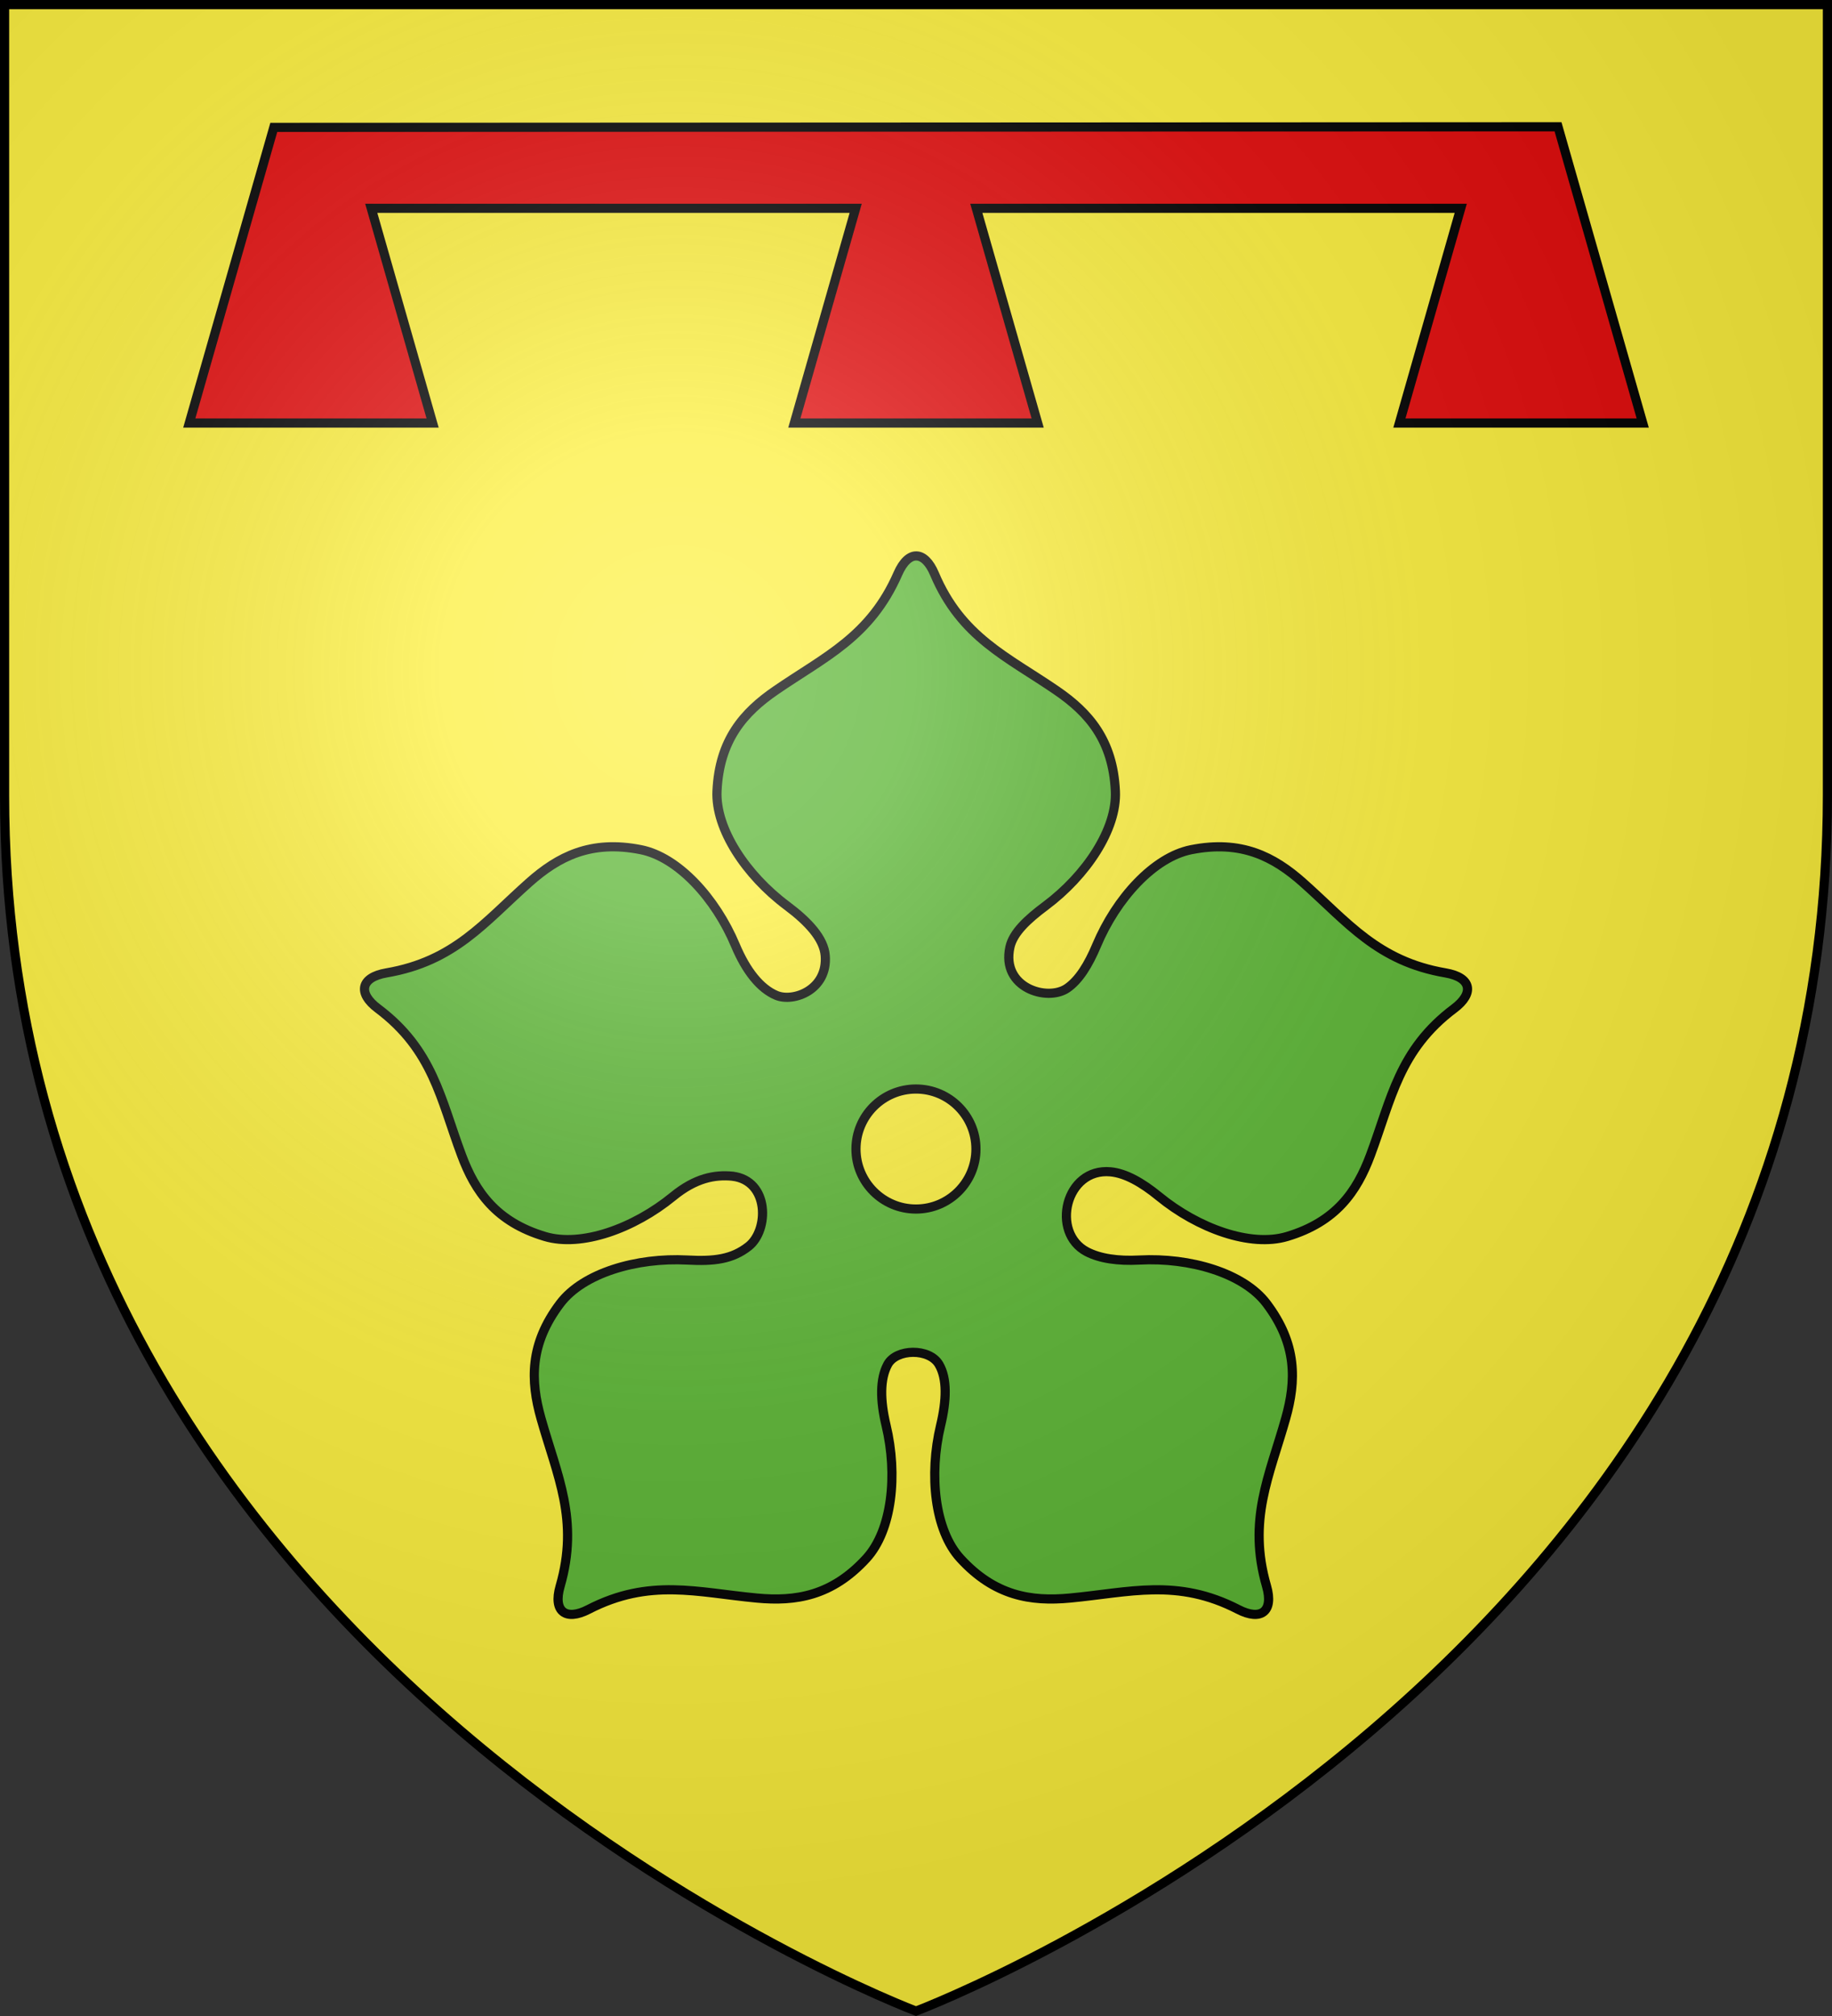
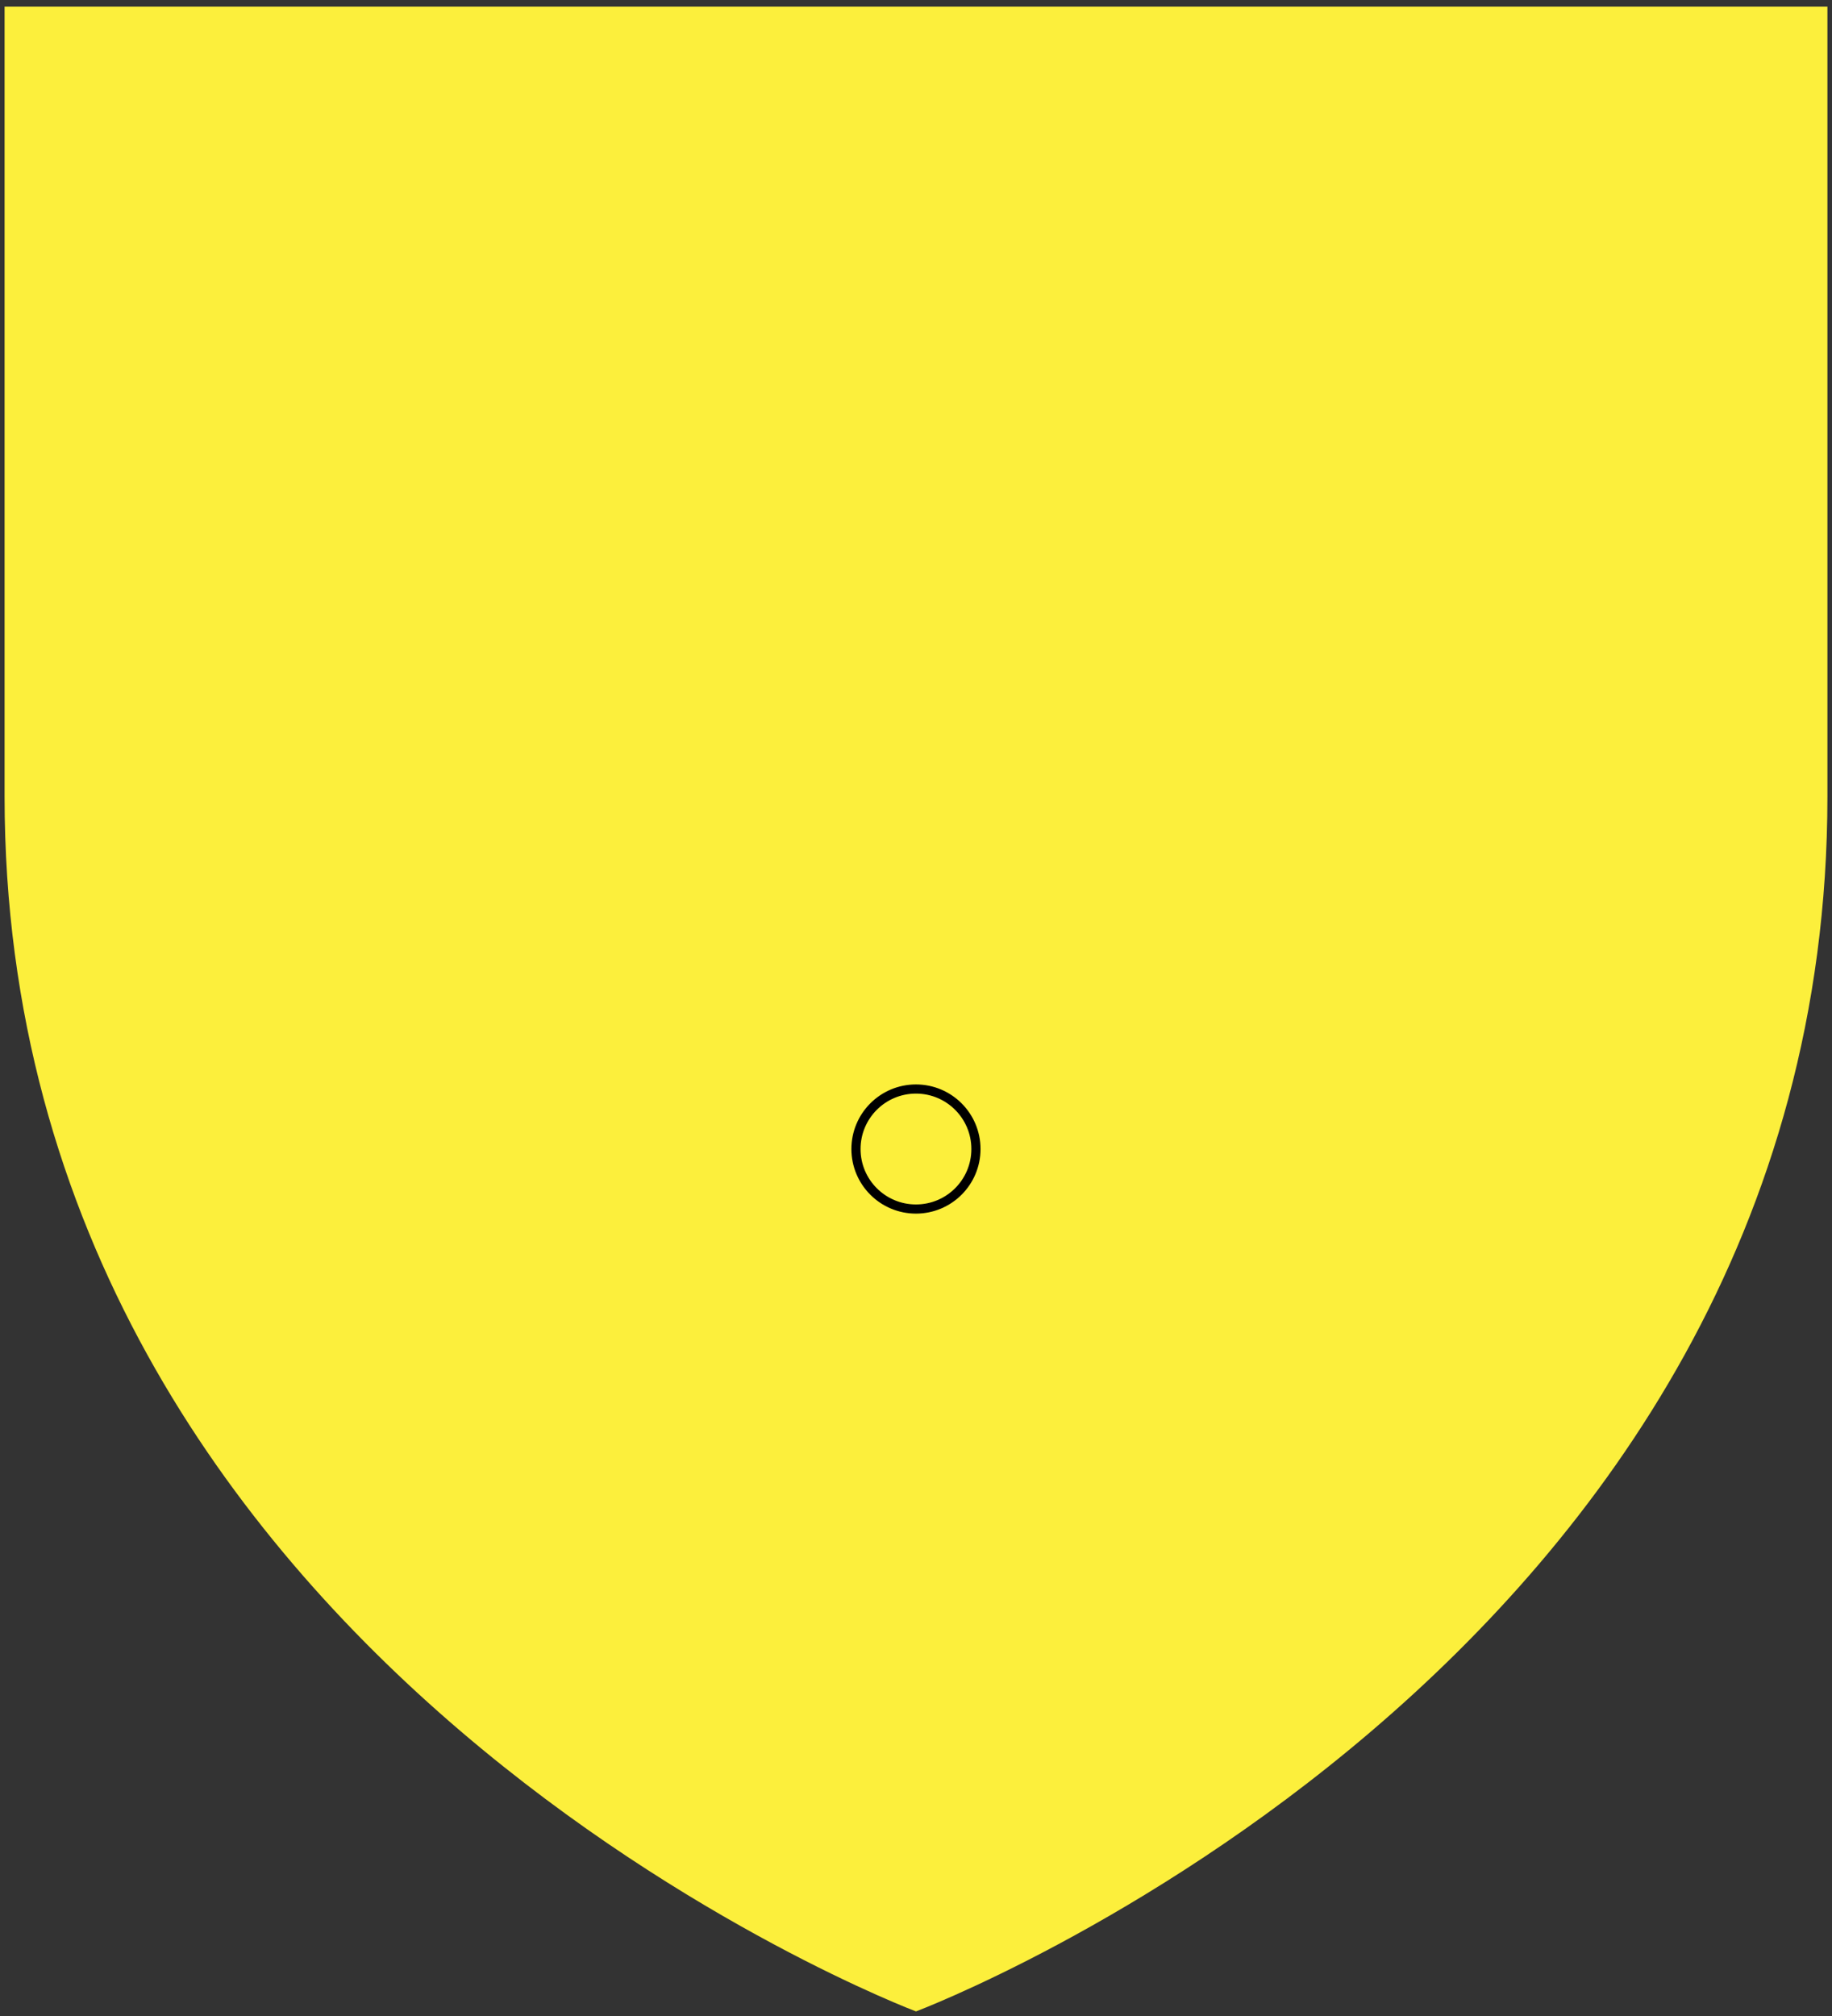
<svg xmlns="http://www.w3.org/2000/svg" xmlns:xlink="http://www.w3.org/1999/xlink" width="600" height="660" version="1.0">
  <rect width="100%" height="100%" fill="#333333" stroke="none" />
  <defs>
    <g id="d">
-       <path id="c" d="M0 0v1h.5L0 0z" transform="rotate(18 3.157 -.5)" />
      <use width="810" height="540" transform="scale(-1 1)" xlink:href="#c" />
    </g>
    <g id="e">
      <use width="810" height="540" transform="rotate(72)" xlink:href="#d" />
      <use width="810" height="540" transform="rotate(144)" xlink:href="#d" />
    </g>
    <radialGradient id="f" cx="221.445" cy="226.331" r="300" fx="221.445" fy="226.331" gradientTransform="matrix(1.353 0 0 1.349 -77.629 -85.747)" gradientUnits="userSpaceOnUse" xlink:href="#a" />
    <linearGradient id="a">
      <stop offset="0" stop-color="#fff" stop-opacity=".314" />
      <stop offset=".19" stop-color="#fff" stop-opacity=".251" />
      <stop offset=".6" stop-color="#6b6b6b" stop-opacity=".125" />
      <stop offset="1" stop-opacity=".125" />
    </linearGradient>
    <path id="b" d="M2.922 27.672c0-5.952 2.317-9.843 5.579-11.012 1.448-.519 3.307-.274 5.019 1.447 2.119 2.129 2.736 7.993-3.484 9.121.658-.956.619-3.082-.714-3.787-.99-.524-2.112-.253-2.675.123-.824.551-1.729 2.106-1.679 4.108H2.922z" />
  </defs>
  <path fill="#fcef3c" fill-rule="evenodd" d="M300 658.5s298.5-112.32 298.5-397.772V2.176H1.5V260.728C1.5 546.18 300 658.5 300 658.5z" />
-   <path fill="#e20909" fill-rule="evenodd" stroke="#000" stroke-width="3" d="M89.67 41.704L61.989 138.5h79.698l-20.095-70.297h158.653L260.151 138.5h79.698l-20.095-70.297h158.653L458.313 138.5h79.698l-27.743-97z" />
  <g stroke="#000" transform="matrix(4.555 0 0 4.555 117.103 179.71)">
-     <path fill="#5ab532" stroke-width=".659" d="M26.957 45.083c-1.274-.123-2.656.13-4.269 1.451-2.819 2.307-6.586 3.668-9.213 2.883-3.516-1.051-5.015-3.22-5.995-5.844-1.51-4.042-2.054-7.569-6.02-10.544-1.453-1.09-1.264-2.236.621-2.558 4.887-.835 7.03-3.634 10.256-6.498 2.095-1.86 4.435-3.074 8.034-2.357 2.688.536 5.38 3.503 6.791 6.861.785 1.869 1.797 3.13 2.955 3.612 1.23.511 3.706-.401 3.509-2.865-.097-1.215-1.203-2.423-2.761-3.586-2.918-2.179-5.148-5.507-5.02-8.245.172-3.665 1.915-5.644 4.226-7.228 3.558-2.44 6.791-3.844 8.78-8.385.767-1.752 1.925-1.659 2.632.014 1.93 4.566 5.222 5.945 8.78 8.385 2.31 1.584 4.053 3.563 4.226 7.228.129 2.738-2.101 6.066-5.02 8.245-1.291.964-2.333 1.92-2.563 2.973-.641 2.927 2.688 3.925 4.112 2.951.858-.586 1.537-1.693 2.128-3.098 1.411-3.358 4.103-6.325 6.791-6.861 3.599-.717 5.939.497 8.034 2.357 3.226 2.864 5.369 5.663 10.256 6.498 1.885.322 2.075 1.468.621 2.558-3.966 2.975-4.51 6.502-6.02 10.544-.98 2.624-2.48 4.793-5.995 5.844-2.626.785-6.394-.576-9.213-2.883-1.235-1.01-2.407-1.664-3.472-1.766-3.253-.313-4.335 4.38-1.708 5.745.936.486 2.223.678 3.78.595 3.637-.194 7.481.935 9.135 3.121 2.214 2.926 2.142 5.562 1.381 8.258-1.171 4.152-2.756 7.301-1.377 12.063.532 1.837-.417 2.507-2.031 1.674-4.406-2.272-7.818-1.224-12.113-.821-2.789.262-5.395-.142-7.873-2.848-1.852-2.021-2.269-6.006-1.422-9.548.435-1.819.487-3.373-.114-4.397-.695-1.184-3.068-1.137-3.686-.001-.567 1.043-.55 2.578-.115 4.398.847 3.542.43 7.527-1.422 9.548-2.479 2.706-5.084 3.11-7.873 2.848-4.295-.403-7.707-1.452-12.113.821-1.615.833-2.563.163-2.031-1.674 1.379-4.762-.206-7.911-1.377-12.063-.761-2.696-.833-5.332 1.381-8.258 1.654-2.186 5.498-3.315 9.135-3.121 1.937.104 3.227-.052 4.411-.983 1.476-1.161 1.509-4.724-1.157-5.042z" />
    <circle cx="42.842" cy="46.675" r="4.946" fill="#fcef3c" stroke-width=".755" transform="matrix(.872 0 0 .872 2.792 2.43)" />
  </g>
  <g>
-     <path fill="url(#f)" fill-rule="evenodd" d="M300 658.5s298.5-112.32 298.5-397.772V2.176H1.5V260.728C1.5 546.18 300 658.5 300 658.5z" />
-   </g>
+     </g>
  <g>
-     <path fill="none" stroke="#000" stroke-width="3" d="M300 658.397S1.5 545.979 1.5 260.278V1.5h597V260.278c0 285.701-298.5 398.119-298.5 398.119z" />
-   </g>
+     </g>
</svg>